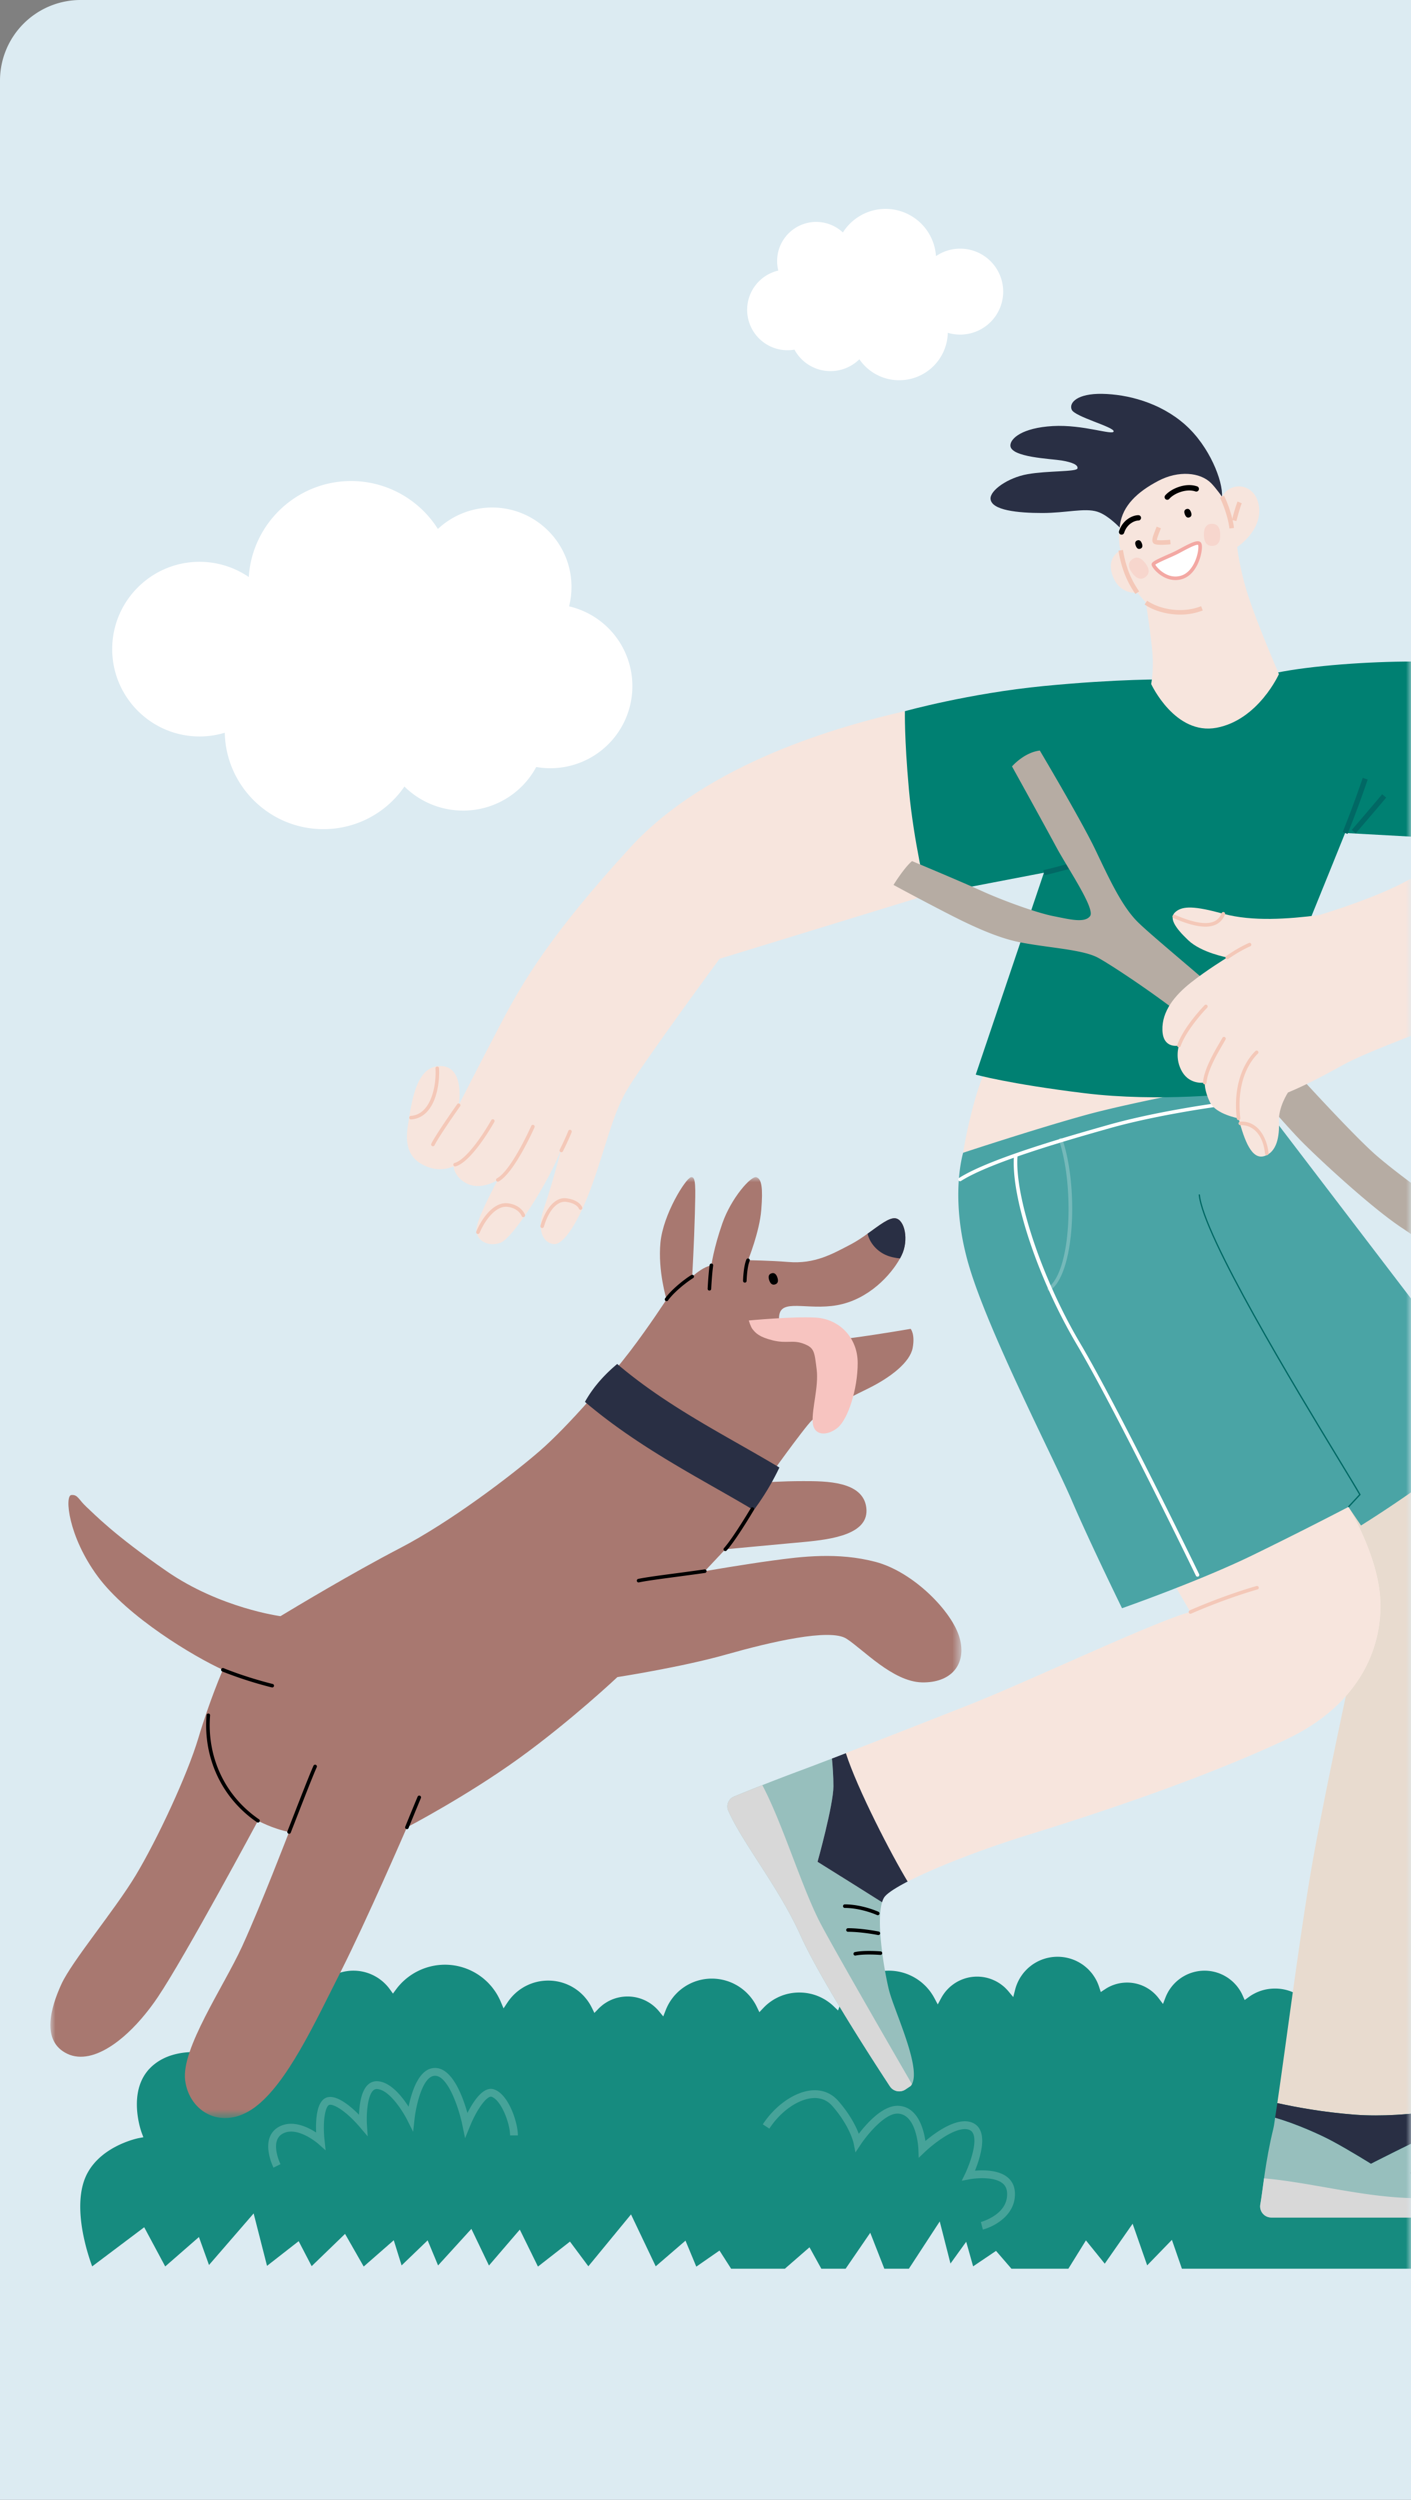
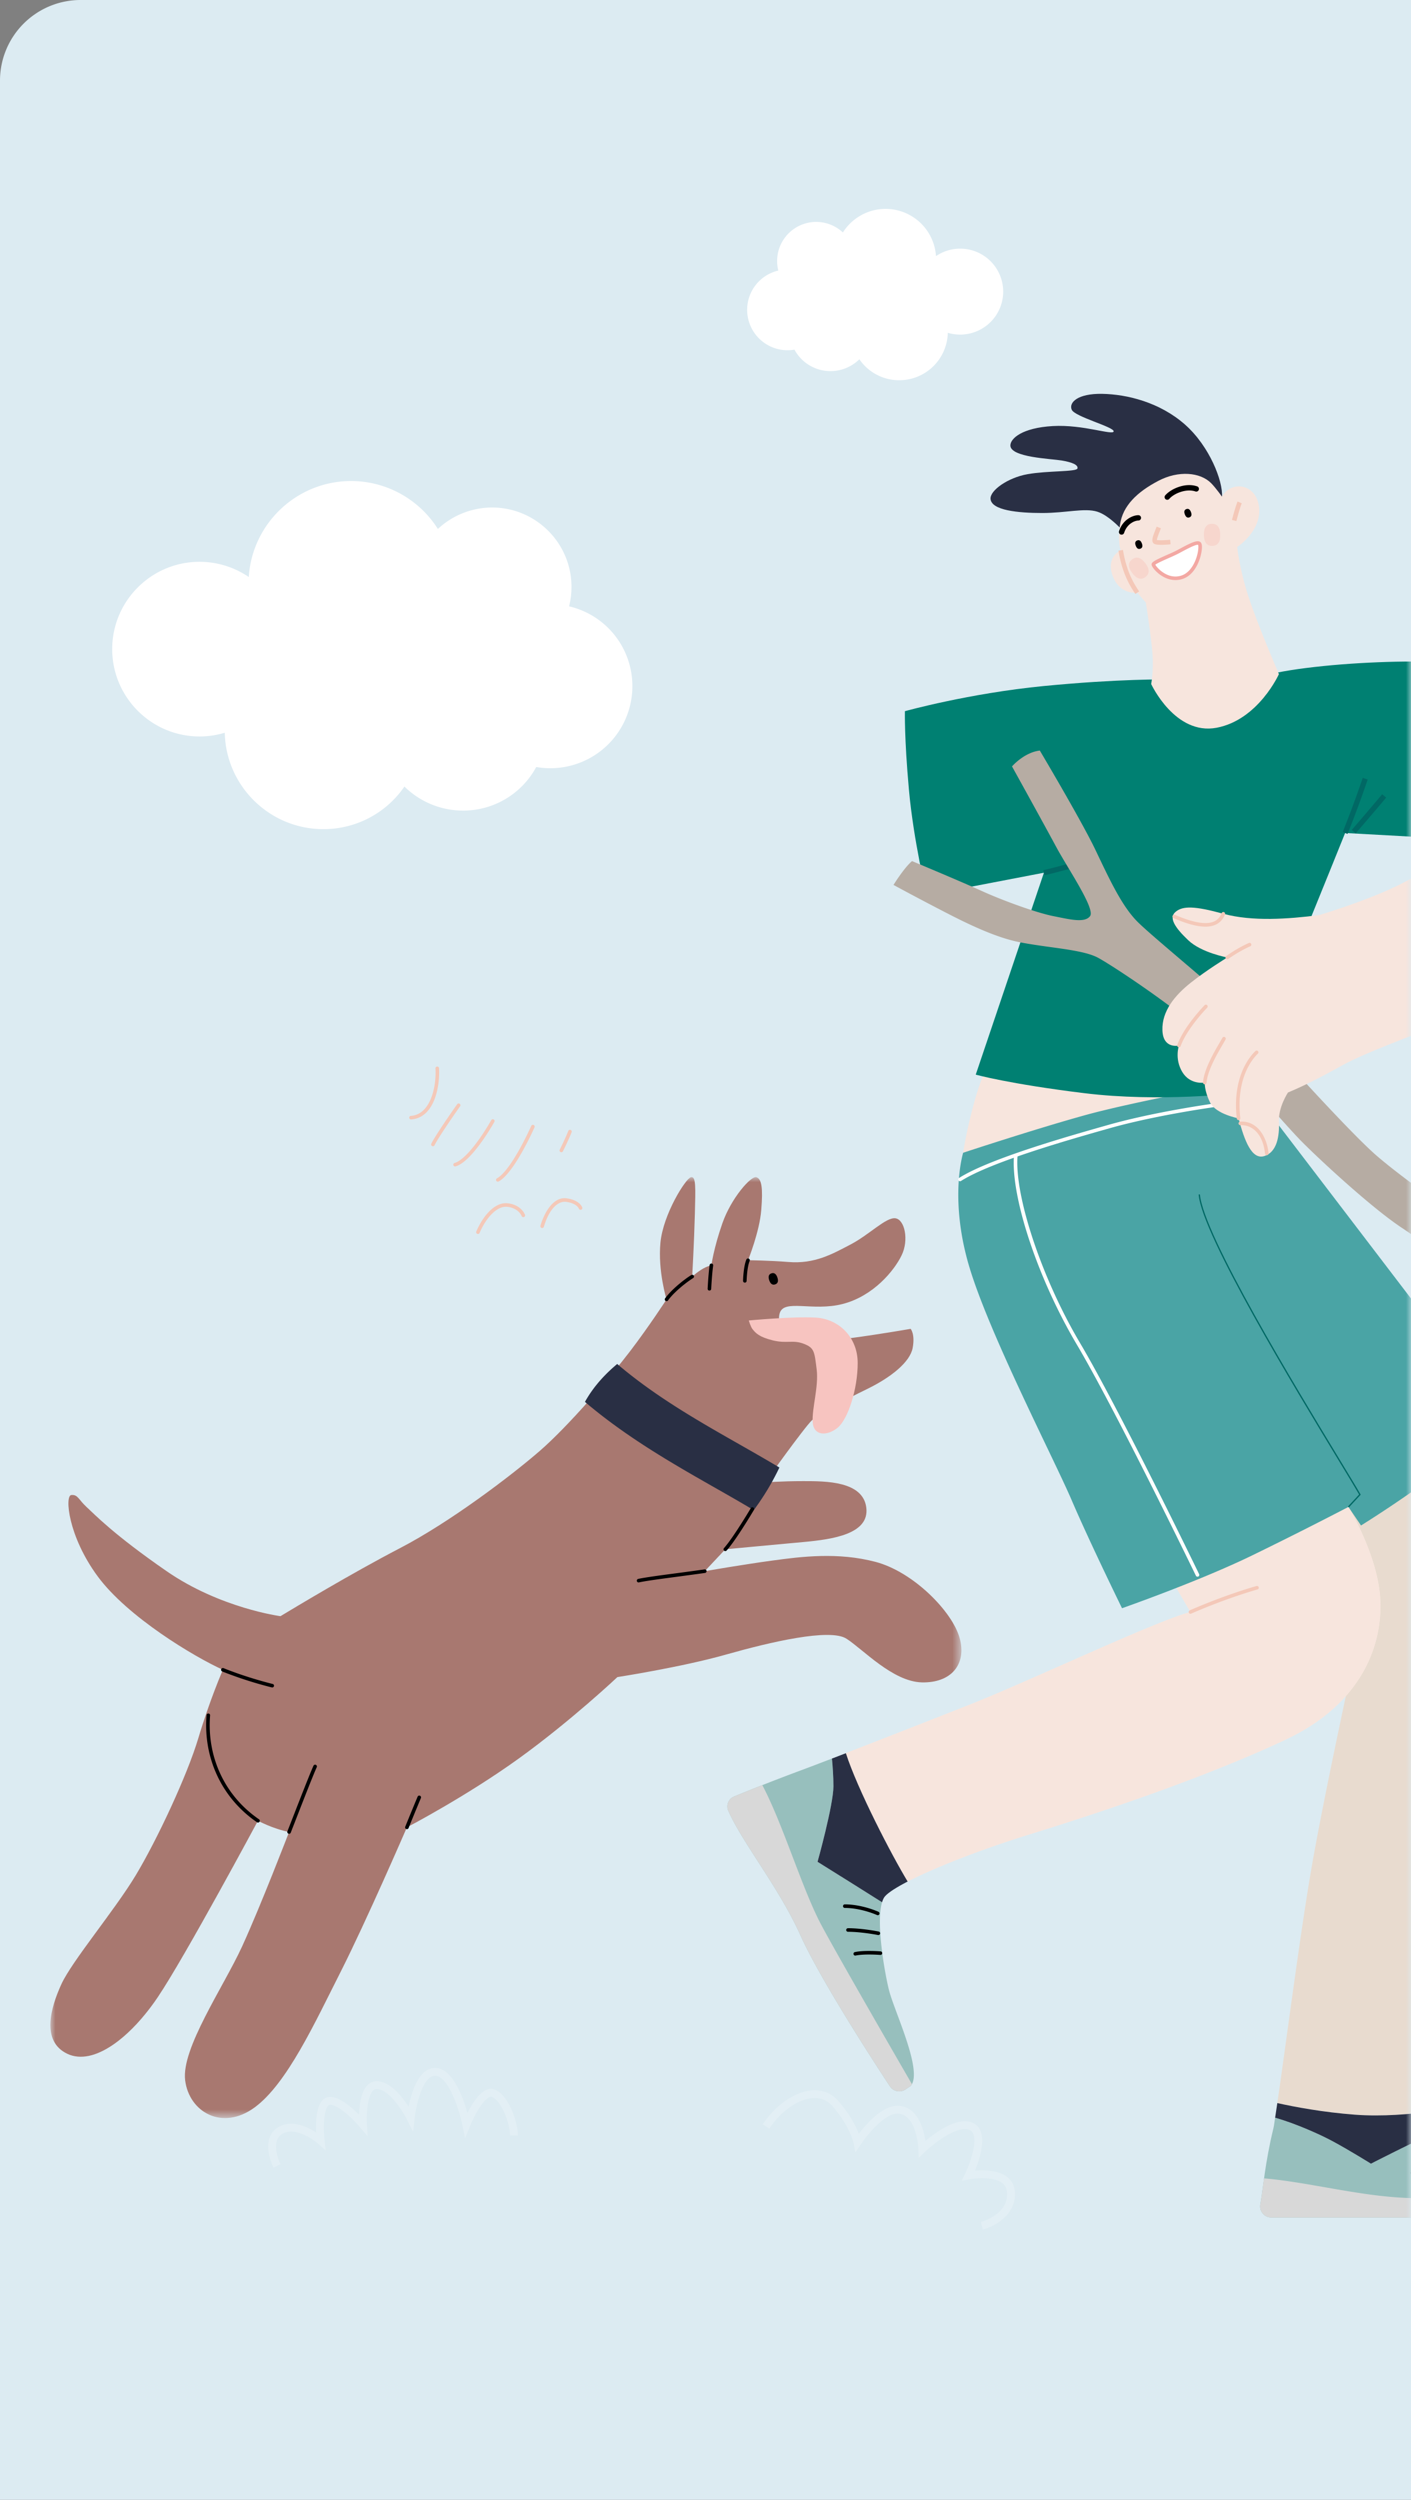
<svg xmlns="http://www.w3.org/2000/svg" xmlns:xlink="http://www.w3.org/1999/xlink" width="140" height="248" viewBox="0 0 140 248">
  <rect x="0" y="0" width="140" height="248" fill="#808080" stroke="none" />
  <defs>
    <path d="M8 0h132v248H0V8a8 8 0 0 1 8-8z" id="zgvk3pub6a" />
    <path id="jbqrb6c31c" d="M0 0h90.39v93.35H0z" />
  </defs>
  <g fill="none" fill-rule="evenodd">
    <mask id="wnulv8hefb" fill="#fff">
      <use xlink:href="#zgvk3pub6a" />
    </mask>
    <use fill="#DCEBF2" xlink:href="#zgvk3pub6a" />
    <g mask="url(#wnulv8hefb)">
      <g fill="#FFF">
        <path d="M32.079 82.258c-5.321 0-9.663-4.27-9.778-9.564a8.63 8.63 0 0 1-2.504.37c-4.777 0-8.664-3.888-8.664-8.665 0-4.777 3.887-8.663 8.664-8.663 1.746 0 3.455.532 4.887 1.51.337-5.308 4.762-9.523 10.154-9.523 3.498 0 6.752 1.81 8.609 4.755a7.906 7.906 0 0 1 5.38-2.128c4.343 0 7.876 3.533 7.876 7.875 0 .654-.08 1.301-.238 1.93a8.123 8.123 0 0 1 6.28 7.922 8.14 8.14 0 0 1-9.539 8.017 8.227 8.227 0 0 1-7.268 4.325 8.285 8.285 0 0 1-5.81-2.386 9.719 9.719 0 0 1-8.05 4.225M89.228 37.723a4.82 4.82 0 0 0 4.813-4.708 4.27 4.27 0 0 0 5.497-4.083 4.27 4.27 0 0 0-4.264-4.264c-.86 0-1.7.261-2.406.743a5.015 5.015 0 0 0-4.998-4.688c-1.722 0-3.324.89-4.238 2.34a3.892 3.892 0 0 0-2.649-1.047 3.881 3.881 0 0 0-3.759 4.827 3.999 3.999 0 0 0-3.091 3.9 4.01 4.01 0 0 0 4.695 3.946 4.05 4.05 0 0 0 3.578 2.129c1.072 0 2.1-.426 2.86-1.175a4.784 4.784 0 0 0 3.962 2.08" />
      </g>
-       <path d="M117.268 225.078h48.357l1.859-3.498 1.984 2.974 3.345-4.444 2.847 4.738 3.252-3.142 1.791 3.203 3.156-2.128 2.207 2.201c1.821-1.348 2.94-3.374 2.94-5.362a6.7 6.7 0 0 0-5.039-6.497l-.463-.118.211-.428a3.52 3.52 0 0 0 .365-1.56 3.557 3.557 0 0 0-5.227-3.135l-.47.252-.094-.525a4.745 4.745 0 0 0-2.173-3.185l-.22-.136.041-.255a5.037 5.037 0 0 0-6.658-5.539l-.451.161-.064-.474a4.846 4.846 0 0 0-4.789-4.183 4.826 4.826 0 0 0-3.248 1.254l-.297.27-.26-.306a3.056 3.056 0 0 0-2.336-1.086 3.055 3.055 0 0 0-2.824 1.88l-.169.402-.38-.216a3.753 3.753 0 0 0-1.848-.49c-.7 0-1.386.198-1.984.572l-.297.186-.215-.276a5.294 5.294 0 0 0-4.204-2.058 5.292 5.292 0 0 0-4.561 2.573l-.295.49-.345-.456a5.877 5.877 0 0 0-4.717-2.344 5.897 5.897 0 0 0-5.635 4.11l-.199.62-.45-.47a4.402 4.402 0 0 0-3.206-1.37c-.949 0-1.855.295-2.619.855l-.389.285-.195-.44a4.149 4.149 0 0 0-3.792-2.474 4.17 4.17 0 0 0-3.867 2.653l-.25.65-.421-.555a3.919 3.919 0 0 0-3.147-1.566c-.779 0-1.532.227-2.179.657l-.427.283-.157-.488a4.326 4.326 0 0 0-4.133-3.013 4.336 4.336 0 0 0-4.207 3.265l-.187.733-.486-.58a4.045 4.045 0 0 0-6.661.676l-.343.633-.34-.635a5.127 5.127 0 0 0-4.525-2.713 5.145 5.145 0 0 0-4.826 3.388l-.202.561-.431-.412a4.906 4.906 0 0 0-3.408-1.369 4.887 4.887 0 0 0-3.58 1.541l-.389.411-.243-.51a4.957 4.957 0 0 0-4.458-2.822 4.905 4.905 0 0 0-4.594 3.138l-.24.614-.42-.508a4.036 4.036 0 0 0-3.12-1.47c-1.106 0-2.14.44-2.91 1.236l-.384.398-.243-.497a4.804 4.804 0 0 0-4.345-2.714c-1.62 0-3.125.807-4.025 2.158l-.399.598-.28-.662a6.011 6.011 0 0 0-5.542-3.67 6.048 6.048 0 0 0-4.837 2.44l-.315.425-.311-.43a4.457 4.457 0 0 0-3.601-1.844 4.422 4.422 0 0 0-4.236 3.107l-.137.437-.408-.208a5.269 5.269 0 0 0-2.411-.577 5.332 5.332 0 0 0-5.326 5.326v.531l-.506-.16c-.043-.015-4.356-1.345-6.978 1.033-2.591 2.35-1.03 6.56-1.014 6.602l.165.435-.457.085c-.043.008-4.383.861-5.48 4.397-.927 2.985.36 6.982.857 8.331l5.162-3.883 2.085 3.888 3.346-2.92.997 2.778 4.43-5.117 1.328 5.201 3.14-2.45 1.289 2.48 3.313-3.203 1.851 3.24 2.982-2.609.778 2.498 2.584-2.487 1.035 2.49 3.305-3.63 1.743 3.638 3.061-3.564 1.801 3.668 3.176-2.479 1.824 2.45 4.233-5.146 2.452 5.15 2.954-2.547 1.072 2.58 2.301-1.598 1.153 1.802h5.335l2.442-2.125 1.173 2.125h2.412l2.444-3.566 1.397 3.566h2.436l3.061-4.69 1.065 4.178 1.561-2.164.686 2.442 2.273-1.534 1.529 1.768h5.649l1.741-2.81 1.868 2.311 2.766-3.963 1.444 4.13 2.454-2.53.991 2.862z" fill="#008072" opacity=".895" />
      <path d="m97.52 221.195-.196-.75c.007-.002.715-.193 1.39-.662.85-.592 1.258-1.342 1.211-2.227-.022-.42-.178-.737-.476-.97-.846-.662-2.645-.497-3.267-.377l-.758.145.336-.695c.355-.736 1.198-2.872.83-3.9-.077-.215-.198-.355-.38-.44-.562-.258-1.516.022-2.688.788a13.742 13.742 0 0 0-1.743 1.374l-.626.599-.03-.866c0-.034-.146-3.45-2.035-3.523-1.324-.051-3.114 2.197-3.69 3.067l-.52.783-.184-.921c-.003-.016-.363-1.687-2.1-3.674-.51-.582-1.168-.85-1.956-.793-1.465.105-3.194 1.32-4.302 3.026l-.65-.423c1.233-1.898 3.202-3.255 4.897-3.376 1.027-.073 1.925.29 2.594 1.056 1.16 1.324 1.748 2.515 2.033 3.254.78-1.02 2.38-2.83 3.908-2.774 1.925.074 2.52 2.275 2.702 3.49 1.051-.886 3.236-2.472 4.714-1.79.374.172.638.469.786.882.238.666.161 1.633-.229 2.875-.117.37-.244.71-.354.982.858-.075 2.302-.074 3.188.619.48.375.74.894.774 1.54.117 2.225-2.028 3.38-3.179 3.68M27.136 215.052a5.736 5.736 0 0 1-.48-1.545c-.177-1.186.182-2.056 1.037-2.517 1.305-.702 2.81.015 3.675.577-.056-1.29.046-3.257 1.154-3.504.96-.21 2.279.91 3.1 1.74.034-.956.202-2.307.849-2.945a1.284 1.284 0 0 1 1.025-.379c1.273.098 2.4 1.52 3.045 2.528.304-1.508 1.06-3.954 2.73-3.842 1.647.11 2.655 2.855 3.106 4.466.598-1.18 1.593-2.694 2.64-2.345 1.445.482 2.367 3.272 2.367 4.571h-.775c0-1.212-.89-3.52-1.837-3.836-.396-.129-1.374 1.04-2.145 2.932l-.482 1.181-.257-1.25c-.385-1.869-1.448-4.864-2.668-4.945-1.31-.09-1.96 3.122-2.084 4.253l-.145 1.303-.587-1.172c-.412-.822-1.75-2.977-2.968-3.07a.5.5 0 0 0-.42.156c-.564.557-.672 2.364-.608 3.372l.075 1.166-.757-.89c-1.437-1.689-2.641-2.325-3.036-2.237-.4.09-.697 1.557-.487 3.521l.107.993-.75-.66c-.02-.018-2.051-1.78-3.5-1-1.355.73-.242 3.01-.23 3.032l-.694.346z" fill="#FFF" opacity=".204" />
-       <path d="M89.786 70.555C83.48 72 70.279 75.612 62.529 84.085c-7.751 8.474-10.575 13.137-12.874 17.538-2.3 4.4-4.138 8.013-4.138 8.013s.657-3.81-1.773-3.875c-2.43-.066-2.89 3.415-3.284 5.977-.394 2.56.65 3.493 1.905 4.005 1.445.592 2.627-.032 2.627-.032s.098 1.183 1.478 1.773c1.379.592 2.922-.426 2.922-.426s-1.904 3.48-2.101 4.728c-.197 1.249 1.116 1.97 2.364 1.51 1.248-.459 4.86-6.108 6.043-9.326 0 0-.854 3.35-1.708 5.846-.854 2.495.066 3.546.985 3.612.92.066 2.43-2.102 3.81-5.977 1.379-3.874 1.97-6.764 3.35-9.194 1.379-2.431 9.26-13.138 9.26-13.138l20.558-6.305-2.167-18.258z" fill="#F7E5DD" />
      <path d="M40.788 111.06a.177.177 0 0 1-.013-.354c1.976-.145 2.54-2.963 2.431-4.705a.177.177 0 0 1 .165-.188.174.174 0 0 1 .188.166c.05.791-.038 2.008-.434 3.05-.475 1.251-1.279 1.954-2.324 2.03l-.013.001M42.956 113.72a.177.177 0 0 1-.16-.253c.3-.635 1.688-2.683 2.577-3.934a.178.178 0 0 1 .289.204c-.881 1.242-2.254 3.266-2.546 3.883a.176.176 0 0 1-.16.1M45.156 115.724a.177.177 0 0 1-.049-.347c1.08-.313 2.635-2.486 3.639-4.252a.177.177 0 0 1 .308.174c-.375.66-2.324 3.977-3.85 4.418a.166.166 0 0 1-.048.007M49.392 117.234a.178.178 0 0 1-.085-.333c1.442-.782 3.385-5.159 3.405-5.203a.176.176 0 0 1 .232-.09c.09.04.13.144.091.233-.081.185-2.012 4.531-3.558 5.372a.177.177 0 0 1-.084.021M47.422 122.423a.177.177 0 0 1-.163-.246c.587-1.38 1.749-2.943 3.104-2.8 1.342.141 1.709 1.092 1.724 1.133a.177.177 0 1 1-.332.122c-.012-.03-.314-.786-1.43-.903-1.082-.113-2.158 1.217-2.74 2.586a.177.177 0 0 1-.163.108M53.793 121.832a.178.178 0 0 1-.17-.228c.424-1.426 1.326-2.89 2.591-2.719 1.311.177 1.548.88 1.557.91a.177.177 0 0 1-.115.223.18.18 0 0 1-.223-.116c-.006-.019-.197-.522-1.266-.666-.682-.093-1.621.508-2.204 2.47a.178.178 0 0 1-.17.126M55.697 114.312a.176.176 0 0 1-.158-.256c.58-1.16.844-1.85.847-1.856a.176.176 0 1 1 .33.126c-.01.028-.272.71-.86 1.888a.179.179 0 0 1-.159.098" fill="#F4C8B8" />
      <path d="M130.113 185.408c1.313-7.618 4.466-21.981 4.466-21.981l-4.816-13.836 16.64-7.793c2.715 4.116 6.831 11.558 5.428 23.557-1.4 11.997-5.955 26.798-7.618 32.927-1.21 4.462-2.052 8.787-2.115 11.18-2.12.29-4.956.538-7.65.337a55.915 55.915 0 0 1-7.712-1.152c.867-5.921 2.251-16.705 3.377-23.24" fill="#E8DBCF" />
      <path d="M158.376 220H126.14c-.69 0-1.214-.62-1.093-1.298.282-1.582.468-4.128 1.3-7.547.077-.311.11-.671.17-1.06 2.077.596 4.467 1.667 5.697 2.33 1.709.921 3.81 2.234 3.81 2.234s4.193-2.155 6.579-3.197c1.252 1.017 5.738 2.779 9.317 4.159 3.118 1.206 6.009 1.665 7.089 3.144.375.513 0 1.235-.634 1.235" fill="#97BFBD" />
      <path d="M127.487 172.623c-7.881 3.678-17.602 6.962-25.222 9.326-5.269 1.636-9.656 3.396-12.209 4.717-1.584-2.607-4.983-9.161-6.129-12.732a2148.6 2148.6 0 0 0 12.295-4.815c5.78-2.275 18.303-8.23 21.895-9.194l-1.84-3.152 17.515-7.269s2.89 4.729 3.154 9.064c.262 4.333-1.578 10.377-9.46 14.055" fill="#F7EAE1" />
      <path d="M88.21 197.45c.525 2.102 3.415 8.057 2.146 9.502l-.516.344a1.112 1.112 0 0 1-1.546-.314c-1.784-2.715-6.944-10.69-8.885-15.005-2.13-4.732-5.751-9.145-7.153-12.343-.24-.545.027-1.18.578-1.405a221.992 221.992 0 0 1 6.488-2.54c.829-.307 1.939-.728 3.225-1.223.069.738.146 1.765.146 2.755 0 1.84-1.576 7.487-1.576 7.487 1.456.897 5.3 3.321 6.402 4.014-.605 1.981.227 6.87.69 8.728" fill="#97BFBD" />
      <path d="M127.487 172.623c-7.881 3.678-17.602 6.962-25.222 9.326-5.269 1.636-9.656 3.396-12.209 4.717-1.584-2.607-4.983-9.161-6.129-12.732a2148.6 2148.6 0 0 0 12.295-4.815c5.78-2.275 18.303-8.23 21.895-9.194l-1.84-3.152 17.515-7.269s2.89 4.729 3.154 9.064c.262 4.333-1.578 10.377-9.46 14.055M97.668 106.483c-.855 1.708-1.84 6.043-2.103 7.882 0 0 6.371-1.708 12.218-3.087 5.844-1.38 12.808-2.825 12.808-2.825l-22.923-1.97z" fill="#F7E5DD" />
      <path d="M95.566 114.364s-1.38 4.401.525 11.034c1.905 6.634 8.473 19.31 10.247 23.448 1.773 4.138 4.99 10.706 4.99 10.706s7.686-2.693 12.94-5.254a421.222 421.222 0 0 0 9.524-4.795l1.248 1.84s4.138-2.562 7.75-5.32c3.613-2.76 6.174-5.452 6.174-5.452l-25.418-33.3s-10.837 1.97-15.83 3.35c-4.991 1.378-12.15 3.743-12.15 3.743" fill="#4AA4A5" />
      <path d="m133.839 149.548-.095-.088 1.107-1.192c-.343-.6-1.041-1.751-2-3.331-4.408-7.268-13.582-22.393-13.923-26.43l.128-.01c.339 4.006 9.502 19.113 13.906 26.373.98 1.618 1.69 2.787 2.025 3.376l.023.04-1.171 1.262z" fill="#016864" />
      <path d="M95.26 117.19a.179.179 0 0 1-.15-.081.178.178 0 0 1 .054-.245c3.038-1.933 11.014-4.19 14.847-5.275 4.6-1.302 10.387-2.1 10.445-2.107a.177.177 0 1 1 .048.351c-.058.008-5.82.802-10.397 2.097-3.817 1.08-11.758 3.327-14.753 5.233a.173.173 0 0 1-.095.028" fill="#FFF" />
      <path d="M118.817 156.424a.178.178 0 0 1-.16-.1c-.078-.163-7.923-16.358-11.815-22.931-3.836-6.48-6.52-14.504-6.242-18.668a.177.177 0 1 1 .353.024c-.27 4.033 2.452 12.144 6.194 18.463 3.899 6.586 11.75 22.795 11.829 22.958a.176.176 0 0 1-.16.254" fill="#FFF" />
-       <path d="M103.96 127.975a.178.178 0 0 1 .042-.247c2.303-1.621 2.605-10.085 1.073-14.598a.177.177 0 1 1 .335-.114c1.603 4.719 1.25 13.274-1.204 15.002a.177.177 0 0 1-.247-.043z" fill="#FFF" opacity=".236" />
      <path d="M126.633 66.746c3.547-.722 9.195-1.117 13.53-1.117 4.335 0 10.443.197 10.378.79-.066.59-1.314 11.23-4.007 16.944l-13.07-.722s-9.327 23.185-10.64 25.812c0 0-7.751.92-15.238 0-7.488-.919-10.772-1.839-10.772-1.839l6.765-20.032-11.625 2.233S90.64 83.43 90.18 78.306c-.46-5.123-.394-7.75-.394-7.75s6.37-1.774 13.793-2.496c7.422-.723 12.217-.657 12.217-.657l10.837-.657z" fill="#008072" />
      <path d="m103.636 86.834-.115-.504c1.422-.323 4.163-1.105 4.19-1.113l.142.497c-.027.008-2.782.794-4.217 1.12" fill="#016864" />
      <path d="M121.247 49.275c.109-1.489-1.204-4.992-3.7-7.18-2.496-2.19-5.736-2.979-8.188-3.022-2.452-.044-3.328.875-3.021 1.576.306.701 4.203 1.708 4.159 2.146-.043.437-3.021-.7-6.042-.526-3.022.175-4.204 1.225-4.204 1.927 0 1.182 4.029 1.313 5.079 1.488 1.05.176 1.664.438 1.577.79-.088.35-2.978.218-4.948.568-1.971.35-3.742 1.621-3.678 2.452.087 1.138 2.715 1.401 5.123 1.401 2.408 0 4.203-.525 5.473-.13 1.27.393 2.759 2.144 2.759 2.144l9.414-3.59.197-.044z" fill="#292F44" />
      <path d="M120.163 47.929c-1.084-1.084-3.235-1.27-5.222-.23-2.134 1.117-3.546 2.496-3.809 4.335-.263 1.839.066 2.562.066 2.562s-1.51.656-.789 2.56c.723 1.906 2.431 1.643 2.431 1.643l.853.985s.526 3.35.657 5.058c.132 1.707-.13 3.02-.13 3.02s2.363 5.124 6.501 4.336c4.138-.788 6.174-5.32 6.174-5.32s-2.102-4.861-3.02-7.685c-.92-2.824-1.118-4.926-1.118-4.926s2.431-1.576 2.168-3.941c-.263-2.364-2.759-2.693-3.678-1.051 0 0-.624-.886-1.084-1.346" fill="#F7E5DD" />
      <path d="M115.224 54.053c-.62 0-.727-.108-.77-.151-.243-.243-.072-.678.186-1.336.04-.102.082-.208.123-.317l.423.16c-.042.112-.084.219-.125.322-.116.297-.272.694-.274.843.197.044.81.025 1.315-.025l.044.45a9.756 9.756 0 0 1-.922.054z" fill="#F4C8B8" />
      <path d="M118.166 50.8c.104.27.056.447-.145.524-.2.078-.355-.02-.459-.29-.105-.27-.056-.448.144-.525.201-.077.356.021.46.291M113.295 53.91c.104.27.056.446-.145.523-.2.078-.355-.02-.459-.29-.105-.27-.056-.448.144-.525.201-.077.356.021.46.291M115.817 49.584a.266.266 0 0 1-.203-.437c.533-.63 1.972-1.308 3.18-.89a.266.266 0 0 1-.174.502c-.935-.324-2.165.216-2.6.731a.267.267 0 0 1-.203.094M111.285 53.044a.264.264 0 0 1-.253-.346c.37-1.156 1.371-1.586 1.917-1.586a.265.265 0 0 1 0 .53c-.334 0-1.118.298-1.41 1.217a.266.266 0 0 1-.254.185" fill="#000" />
-       <path d="M117.09 60.973c-1.373 0-2.678-.415-3.525-1.003l.258-.372c1.209.84 3.435 1.297 5.349.544l.166.421a6.131 6.131 0 0 1-2.247.41M121.985 52.431c-.1-.879-.478-2.107-.942-3.057l.407-.199c.484.992.88 2.28.985 3.205l-.45.051z" fill="#F4C8B8" />
      <path d="m122.67 51.697-.437-.115c.014-.055.356-1.357.558-1.827l.415.178c-.188.439-.532 1.751-.536 1.764M112.653 58.926c-.42-.62-1.291-1.906-1.678-4.294l.446-.072c.37 2.289 1.174 3.475 1.606 4.112l-.374.254z" fill="#F4C8B8" />
      <path d="M114.438 55.996c0-.223 1.62-.832 2.343-1.204.722-.372 1.992-1.139 2.233-.854.241.285-.153 2.802-1.73 3.328-1.576.525-2.846-1.029-2.846-1.27" fill="#FFF" />
      <path d="M114.63 56.022c.083.16.427.592.969.892.545.3 1.094.362 1.629.184.799-.266 1.223-1.094 1.405-1.563.282-.729.3-1.35.246-1.479-.207-.077-1.191.452-1.614.68-.145.077-.282.151-.403.213-.241.124-.57.27-.917.423-.461.205-1.142.506-1.314.65zm2.004 1.527c-.517 0-1.041-.179-1.526-.528-.46-.33-.847-.8-.847-1.025 0-.234.31-.403 1.54-.948.344-.15.668-.294.899-.414.12-.06.254-.134.397-.21 1.094-.59 1.778-.924 2.052-.6.209.246.07 1.003-.044 1.411-.15.534-.621 1.818-1.764 2.2a2.227 2.227 0 0 1-.707.114z" fill="#F3A8A3" />
      <path d="M121.073 53.048c.013.726-.254 1.1-.792 1.11-.538.01-.818-.355-.83-1.081-.014-.726.253-1.1.79-1.11.538-.01.82.355.832 1.08M113.642 55.88c.437.58.44 1.04.01 1.363-.43.324-.871.194-1.307-.387-.437-.58-.44-1.04-.01-1.363.429-.324.87-.193 1.307.387" fill="#F44C44" opacity=".1" />
      <path d="M100.411 76.037s1.182-1.38 2.76-1.576c0 0 4.136 6.962 5.516 9.852 1.38 2.89 2.561 5.45 4.072 7.028 1.511 1.576 9.458 7.947 11.494 10.246 2.036 2.299 9.721 10.837 12.414 13.136 2.693 2.299 6.962 5.254 8.341 6.174 1.38.919 3.744 3.218 3.678 3.48-.066.264-4.006 1.84-4.006 1.84s-2.693-2.496-5.583-4.401c-2.89-1.904-7.882-6.502-9.852-8.472-1.97-1.971-7.554-8.605-10.049-10.97-2.496-2.364-8.67-6.501-10.247-7.355-1.576-.854-5.123-.986-7.947-1.577s-6.24-2.43-8.144-3.415a282.06 282.06 0 0 1-4.204-2.233s1.051-1.708 1.84-2.365c0 0 4.728 1.97 6.896 2.956 2.167.985 5.451 2.167 7.093 2.496 1.642.328 3.153.722 3.678 0 .526-.723-2.22-4.735-3.349-6.831-1.38-2.562-4.4-8.013-4.4-8.013" fill="#B6ACA3" />
      <path d="M90.056 186.666c-1.142.591-1.916 1.092-2.24 1.458-.122.136-.219.339-.298.598-1.1-.693-4.946-3.117-6.4-4.013 0 0 1.575-5.649 1.575-7.488 0-.989-.077-2.017-.146-2.755.44-.168.902-.346 1.38-.532 1.146 3.571 4.545 10.125 6.13 12.732M142.604 211.462c-2.386 1.042-6.579 3.197-6.579 3.197s-2.102-1.314-3.81-2.233c-1.231-.665-3.62-1.734-5.696-2.332.067-.44.14-.924.217-1.448 1.71.38 4.517.911 7.713 1.153 2.694.2 5.528-.046 7.649-.337-.021.893.062 1.52.277 1.78.055.07.132.142.229.22" fill="#292F44" />
      <path d="M150.54 66.418s9.983 1.445 13.136 6.108c3.153 4.664 4.072 10.969 1.445 16.026-2.627 5.058-13.399 9.787-21.083 12.677-7.685 2.89-9.634 3.787-10.903 4.488-1.223.674-3.328 1.839-5.342 2.67 0 0-.964 1.446-.898 2.89.066 1.446-.197 3.022-1.445 3.416-1.248.394-1.97-1.51-2.56-3.744 0 0-2.235-.394-2.826-1.576-.59-1.182-.525-1.97-.525-1.97s-1.445.262-2.233-1.051c-.789-1.314-.329-2.627-.329-2.627s-1.576.394-1.642-1.511c-.065-1.905 1.248-3.481 2.825-4.73 1.576-1.247 3.612-2.495 3.612-2.495s-2.562-.46-3.875-1.708c-1.314-1.248-1.97-2.233-1.248-2.824.722-.591 1.84-.591 4.73.197 2.89.788 6.457.526 9.523.13 0 0 4.4-1.312 7.553-2.823 3.152-1.51 8.078-4.597 8.078-4.597s2.008-6.035 2.89-10.312c.854-4.138 1.117-6.634 1.117-6.634" fill="#F7E5DD" />
      <path d="M119.598 91.933c-.816 0-1.865-.283-3.173-.854a.178.178 0 0 1 .142-.325c1.778.777 3.075 1.006 3.857.68.37-.153.628-.43.789-.844a.176.176 0 0 1 .229-.1.176.176 0 0 1 .101.228c-.195.502-.526.853-.983 1.043a2.477 2.477 0 0 1-.962.172M121.772 95.166a.178.178 0 0 1-.102-.322c1.25-.877 2.206-1.272 2.246-1.29a.177.177 0 1 1 .134.328c-.009.005-.962.399-2.176 1.252a.176.176 0 0 1-.102.032M116.978 103.901a.16.16 0 0 1-.06-.01.175.175 0 0 1-.106-.227c.662-1.833 2.627-3.854 2.71-3.939a.178.178 0 0 1 .25-.003c.07.07.072.181.004.251-.02.02-1.996 2.052-2.632 3.811a.177.177 0 0 1-.166.117M119.54 107.58c-.005 0-.01 0-.014-.002a.177.177 0 0 1-.164-.189c.094-1.289 1.112-3.029 1.66-3.963.11-.19.206-.353.265-.464a.177.177 0 1 1 .313.166c-.063.118-.156.276-.273.477-.533.91-1.524 2.603-1.612 3.81a.176.176 0 0 1-.176.164M122.889 111.126a.178.178 0 0 1-.176-.157c-.465-4.13 1.298-6.168 1.849-6.694a.178.178 0 0 1 .25.005.178.178 0 0 1-.005.251c-.522.498-2.19 2.43-1.742 6.398a.177.177 0 0 1-.156.196l-.02.001M125.691 114.607a.178.178 0 0 1-.176-.159c-.229-2.17-1.459-2.88-2.441-2.819a.181.181 0 0 1-.187-.167.177.177 0 0 1 .167-.186c1.701-.096 2.642 1.504 2.813 3.135a.176.176 0 0 1-.157.195l-.019.001" fill="#F4C8B8" />
      <path d="m133.703 82.738-.479-.194a103.779 103.779 0 0 0 1.987-5.371l.49.164c-.009.026-.891 2.667-1.998 5.4M134.513 82.678l-.392-.337a412.66 412.66 0 0 0 3.02-3.544l.396.331c-.975 1.17-3.004 3.526-3.024 3.55" fill="#016864" />
      <path d="M159.01 218.765a2.846 2.846 0 0 0-.51-.527c-4.223-.027-14.283-.096-18.316-.164-4.897-.083-10.265-1.58-14.764-1.96-.146 1.038-.25 1.904-.372 2.588A1.107 1.107 0 0 0 126.14 220h32.236c.635 0 1.01-.722.634-1.235M89.84 207.296l.515-.344c.048-.055.09-.12.126-.187-2.393-4.137-7.452-12.91-8.97-15.751-1.909-3.567-3.817-10.038-5.873-13.912a325.25 325.25 0 0 0-2.805 1.127c-.55.225-.818.86-.578 1.406 1.402 3.198 5.024 7.61 7.153 12.342 1.941 4.315 7.101 12.29 8.885 15.006a1.111 1.111 0 0 0 1.546.313" fill="#D8D8D8" />
      <path d="M118.117 160.102a.177.177 0 0 1-.071-.339c3.69-1.607 6.607-2.41 6.636-2.417a.177.177 0 0 1 .093.341c-.03.008-2.922.804-6.587 2.4a.178.178 0 0 1-.071.015" fill="#F4C8B8" />
      <path d="M140.163 215.755a.184.184 0 0 1-.09-.024.178.178 0 0 1-.062-.243c.64-1.088 2.165-2.72 3.416-3.414a.177.177 0 0 1 .24.068.178.178 0 0 1-.068.241c-1.2.667-2.667 2.237-3.283 3.285a.177.177 0 0 1-.153.087M87.093 190.008a.176.176 0 0 1-.074-.016c-.015-.007-1.563-.706-3.21-.706a.178.178 0 0 1 0-.355c1.727 0 3.292.71 3.358.74a.177.177 0 0 1-.074.337M87.159 191.979a.216.216 0 0 1-.035-.003c-.016-.004-1.641-.325-2.986-.325a.178.178 0 0 1-.178-.177c0-.098.08-.178.178-.178 1.38 0 2.988.319 3.056.332a.178.178 0 0 1-.035.35M84.86 194.015a.177.177 0 0 1-.037-.35c.935-.2 2.482-.075 2.548-.07a.177.177 0 0 1-.03.353c-.015-.001-1.561-.126-2.444.063a.155.155 0 0 1-.037.004" fill="#000" />
      <g transform="translate(5 116.785)">
        <mask id="ekx3ht4jmd" fill="#fff">
          <use xlink:href="#jbqrb6c31c" />
        </mask>
        <path d="M63.944 3.688c.065-2.627.131-3.81-.394-3.678-.526.13-2.759 3.678-3.022 6.502-.262 2.825.608 5.616.608 5.616s-1.724 2.66-3.629 5.156c-1.905 2.496-6.108 7.422-8.998 9.918-2.89 2.496-8.867 7.027-13.793 9.589-4.926 2.562-10.575 5.977-11.888 6.765 0 0-5.977-.788-11.297-4.466s-7.159-5.65-7.948-6.371c-.788-.723-.854-1.248-1.51-1.182-.657.065-.329 4.072 2.627 8.078 2.956 4.007 9.524 7.948 12.414 9.26 0 0-1.314 3.023-2.43 6.766-1.117 3.744-4.139 10.18-6.24 13.662-2.102 3.48-6.306 8.473-7.357 10.77-1.05 2.3-2.036 5.65.592 6.898 2.627 1.248 6.305-1.642 8.998-5.65 2.693-4.005 9.918-17.47 9.918-17.47s1.445.789 3.087 1.117c0 0-2.825 7.356-4.664 11.363-1.839 4.006-6.042 10.114-5.648 13.267.394 3.153 3.678 5.058 6.896 2.693 3.22-2.364 5.977-8.407 8.54-13.464 2.56-5.058 6.567-14.32 6.567-14.32s5.911-3.086 11.1-6.83c5.188-3.743 9.786-8.078 9.786-8.078s6.371-.985 10.772-2.233c4.4-1.248 10.312-2.628 11.954-1.577 1.642 1.05 4.597 4.269 7.487 4.335 2.89.066 4.466-1.773 3.744-4.4-.723-2.628-4.598-6.568-8.342-7.554-3.743-.985-7.356-.525-10.246-.131-2.89.394-6.699 1.05-6.699 1.05l2.036-2.167s4.86-.46 7.75-.722c2.89-.263 6.568-.788 6.24-3.415-.328-2.628-4.007-2.628-6.24-2.628-2.233 0-3.809.132-3.809.132s3.941-5.517 4.663-6.174c.723-.657 3.021-1.905 5.452-3.087 2.43-1.183 4.27-2.693 4.532-4.072.262-1.38-.197-1.905-.197-1.905s-6.437 1.116-9.064 1.248c-2.628.13-4.335-1.248-3.94-2.76.393-1.51 3.261-.174 6.282-.962 3.022-.788 5.08-3.284 5.824-4.817.744-1.532.306-3.547-.613-3.678-.92-.131-2.584 1.62-4.423 2.584-1.839.963-3.59 1.97-6.217 1.75-1.759-.146-3.985-.174-3.985-.174s1.14-2.802 1.314-4.992c.175-2.19.043-3.065-.482-3.24-.525-.175-2.496 2.058-3.372 4.554-.875 2.496-1.094 4.18-1.094 4.18-.733.158-1.416.7-1.905 1.118 0 0 .197-3.547.263-6.174z" fill="#A87870" mask="url(#ekx3ht4jmd)" />
      </g>
      <path d="M74.296 131.004s4.368-.416 6.645-.285c2.277.131 4.16 1.927 4.16 4.51 0 2.583-.964 5.604-2.015 6.436-1.05.833-2.364.788-2.452-.569-.087-1.358.613-3.547.394-5.255-.219-1.707-.208-2.112-1.259-2.517-1.128-.435-1.663.005-3.108-.35-1.336-.328-1.697-.733-1.993-1.106-.202-.255-.372-.864-.372-.864" fill="#F7C4C0" />
-       <path d="M87.827 124.48c.482.225 1.024.326 1.472.37.058-.106.112-.208.159-.305.744-1.533.307-3.547-.613-3.678-.632-.09-1.615.707-2.764 1.528.196.868.866 1.672 1.746 2.084" fill="#292F44" />
      <path d="M77.131 126.739c.123.361.05.592-.218.683-.268.091-.467-.046-.59-.408-.123-.361-.05-.592.218-.683.268-.091.467.047.59.408M25.495 180.782c-3.474-2.378-5.344-6.35-5.002-10.625a.178.178 0 0 1 .19-.163c.098.008.17.093.163.191-.332 4.147 1.48 8 4.849 10.305a.177.177 0 1 1-.2.292zM26.977 167.41a38.966 38.966 0 0 1-4.93-1.585.177.177 0 0 1 .133-.329c2.454.991 4.855 1.563 4.879 1.57a.177.177 0 0 1-.082.344zM28.617 181.918a.177.177 0 0 1-.1-.23l.587-1.504c.775-1.99 1.654-4.245 2-5.007a.178.178 0 0 1 .235-.088.178.178 0 0 1 .088.235c-.342.753-1.22 3.003-1.993 4.989l-.587 1.505a.178.178 0 0 1-.23.1zM40.306 181.457a.177.177 0 0 1-.097-.231 274.002 274.002 0 0 1 1.227-2.979.176.176 0 1 1 .326.137c-.005.013-.576 1.375-1.225 2.975a.177.177 0 0 1-.231.098z" fill="#000" />
      <path d="M74.786 149.824c-1.199-.722-2.47-1.445-3.817-2.211-4.109-2.34-8.767-4.99-12.93-8.533.778-1.401 1.864-2.644 3.2-3.76 3.81 3.242 8.061 5.662 12.172 8 1.373.783 2.67 1.52 3.921 2.273a25.354 25.354 0 0 1-2.546 4.23" fill="#292F44" />
      <path d="M63.188 156.855a.179.179 0 0 1 .134-.212c.637-.145 2.258-.36 3.975-.588a252.9 252.9 0 0 0 2.607-.356.177.177 0 1 1 .05.351c-.791.114-1.716.237-2.61.356-1.71.227-3.323.441-3.944.583a.178.178 0 0 1-.212-.134zM71.847 153.84a.177.177 0 0 1-.014-.25c.92-1.027 2.655-3.95 2.672-3.98a.178.178 0 0 1 .305.181c-.072.121-1.77 2.982-2.713 4.034a.178.178 0 0 1-.25.014zM70.38 128.039a.178.178 0 0 1-.168-.186c.001-.013.068-1.398.198-2.347a.178.178 0 0 1 .2-.151.176.176 0 0 1 .151.2c-.129.933-.195 2.302-.195 2.315a.178.178 0 0 1-.177.169h-.009zM73.726 127.07c0-.058.037-1.421.33-2.113a.179.179 0 0 1 .234-.093c.09.038.13.142.093.232-.268.63-.303 1.969-.303 1.982a.176.176 0 0 1-.177.173.178.178 0 0 1-.177-.181zM66.034 129.057a.175.175 0 0 1-.042-.246c.55-.777 1.752-1.787 2.595-2.314a.177.177 0 1 1 .188.3c-.814.509-1.97 1.478-2.494 2.218a.177.177 0 0 1-.247.042z" fill="#000" />
    </g>
  </g>
</svg>